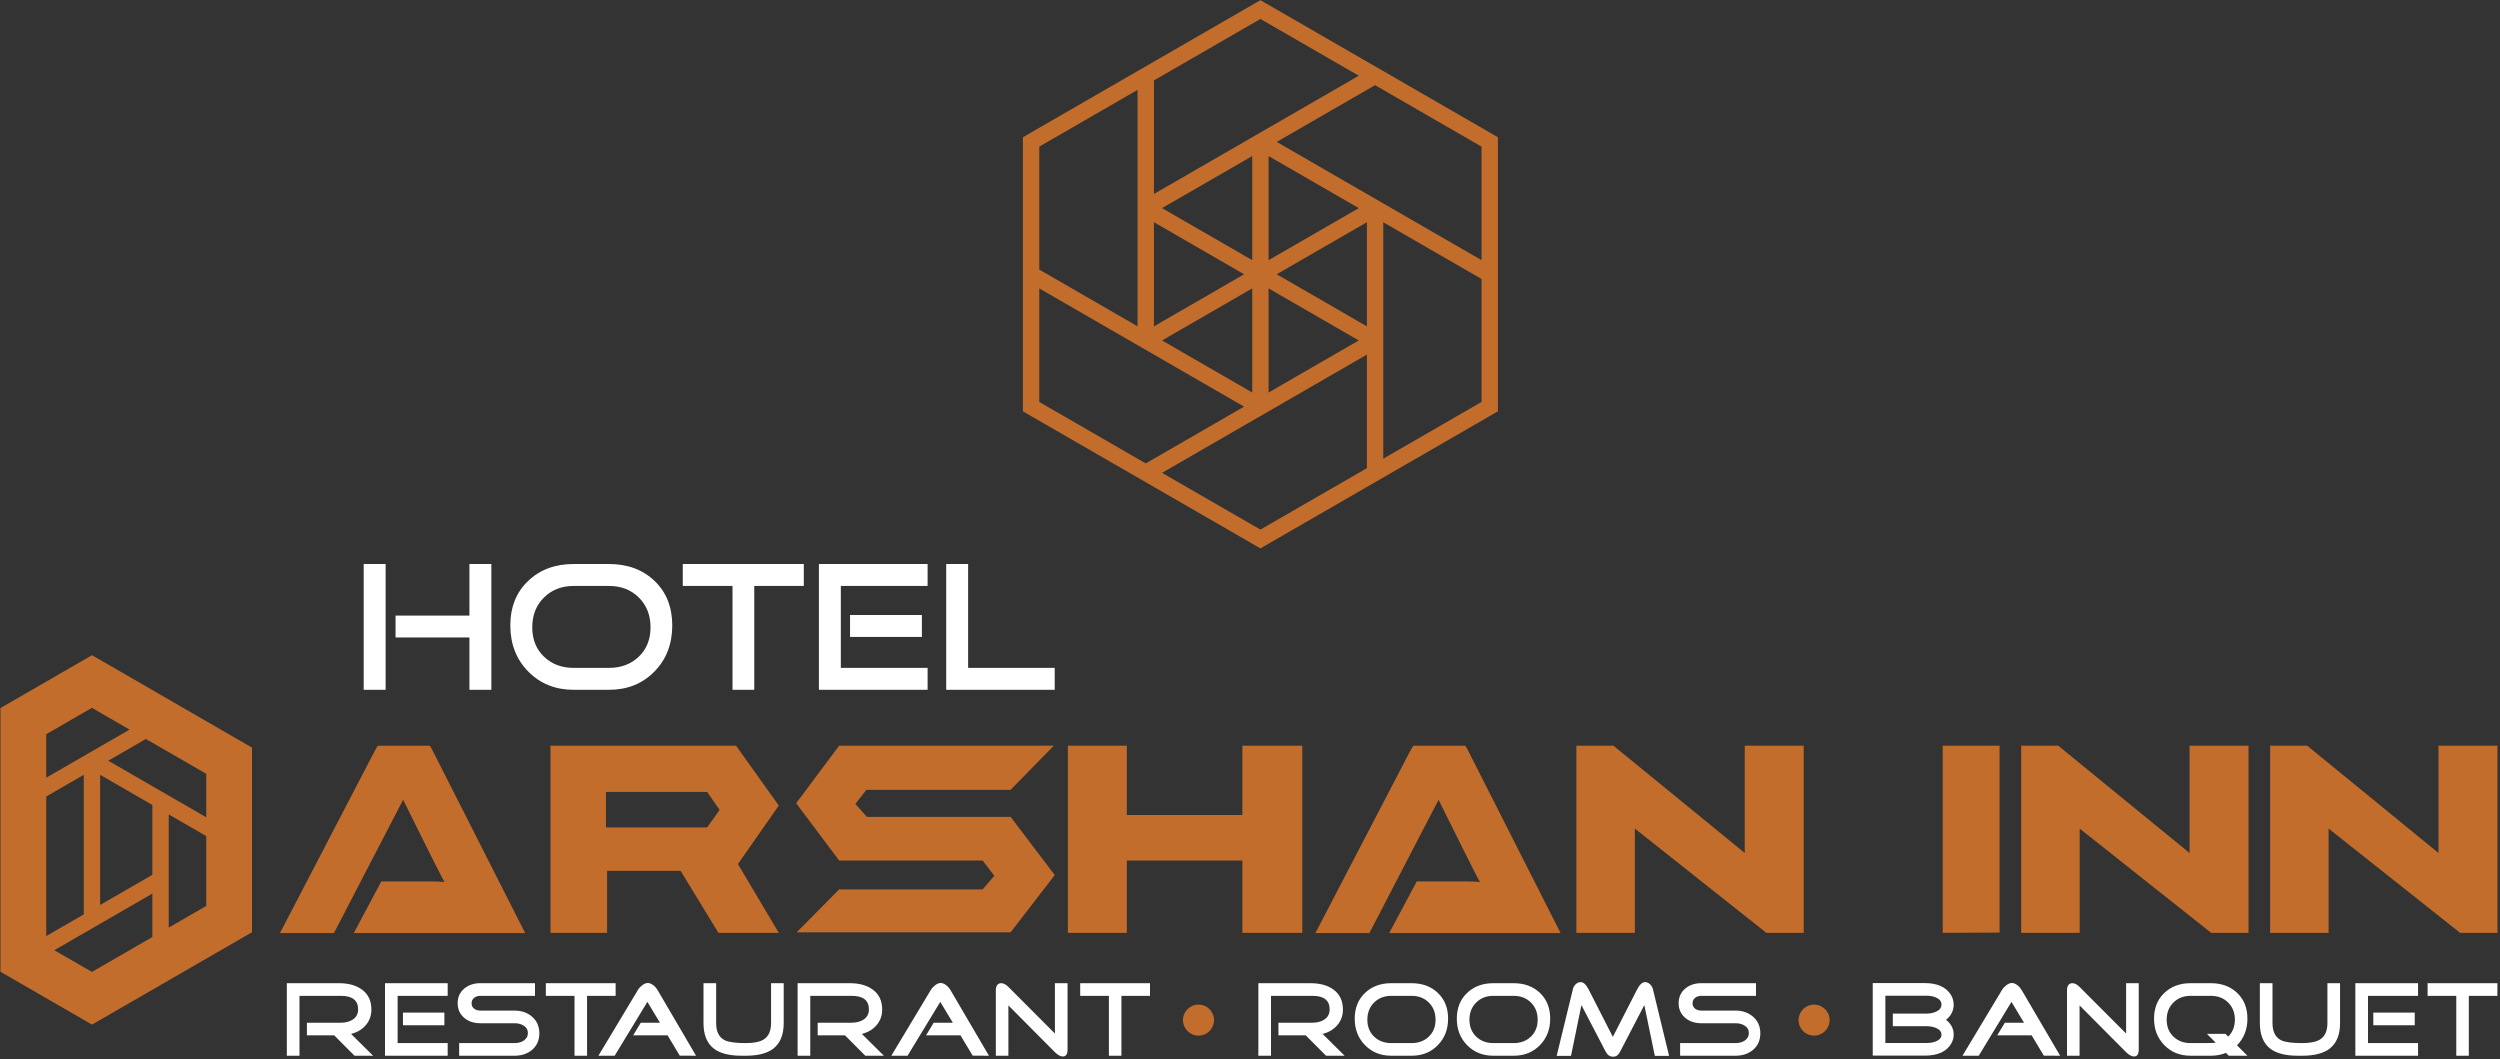
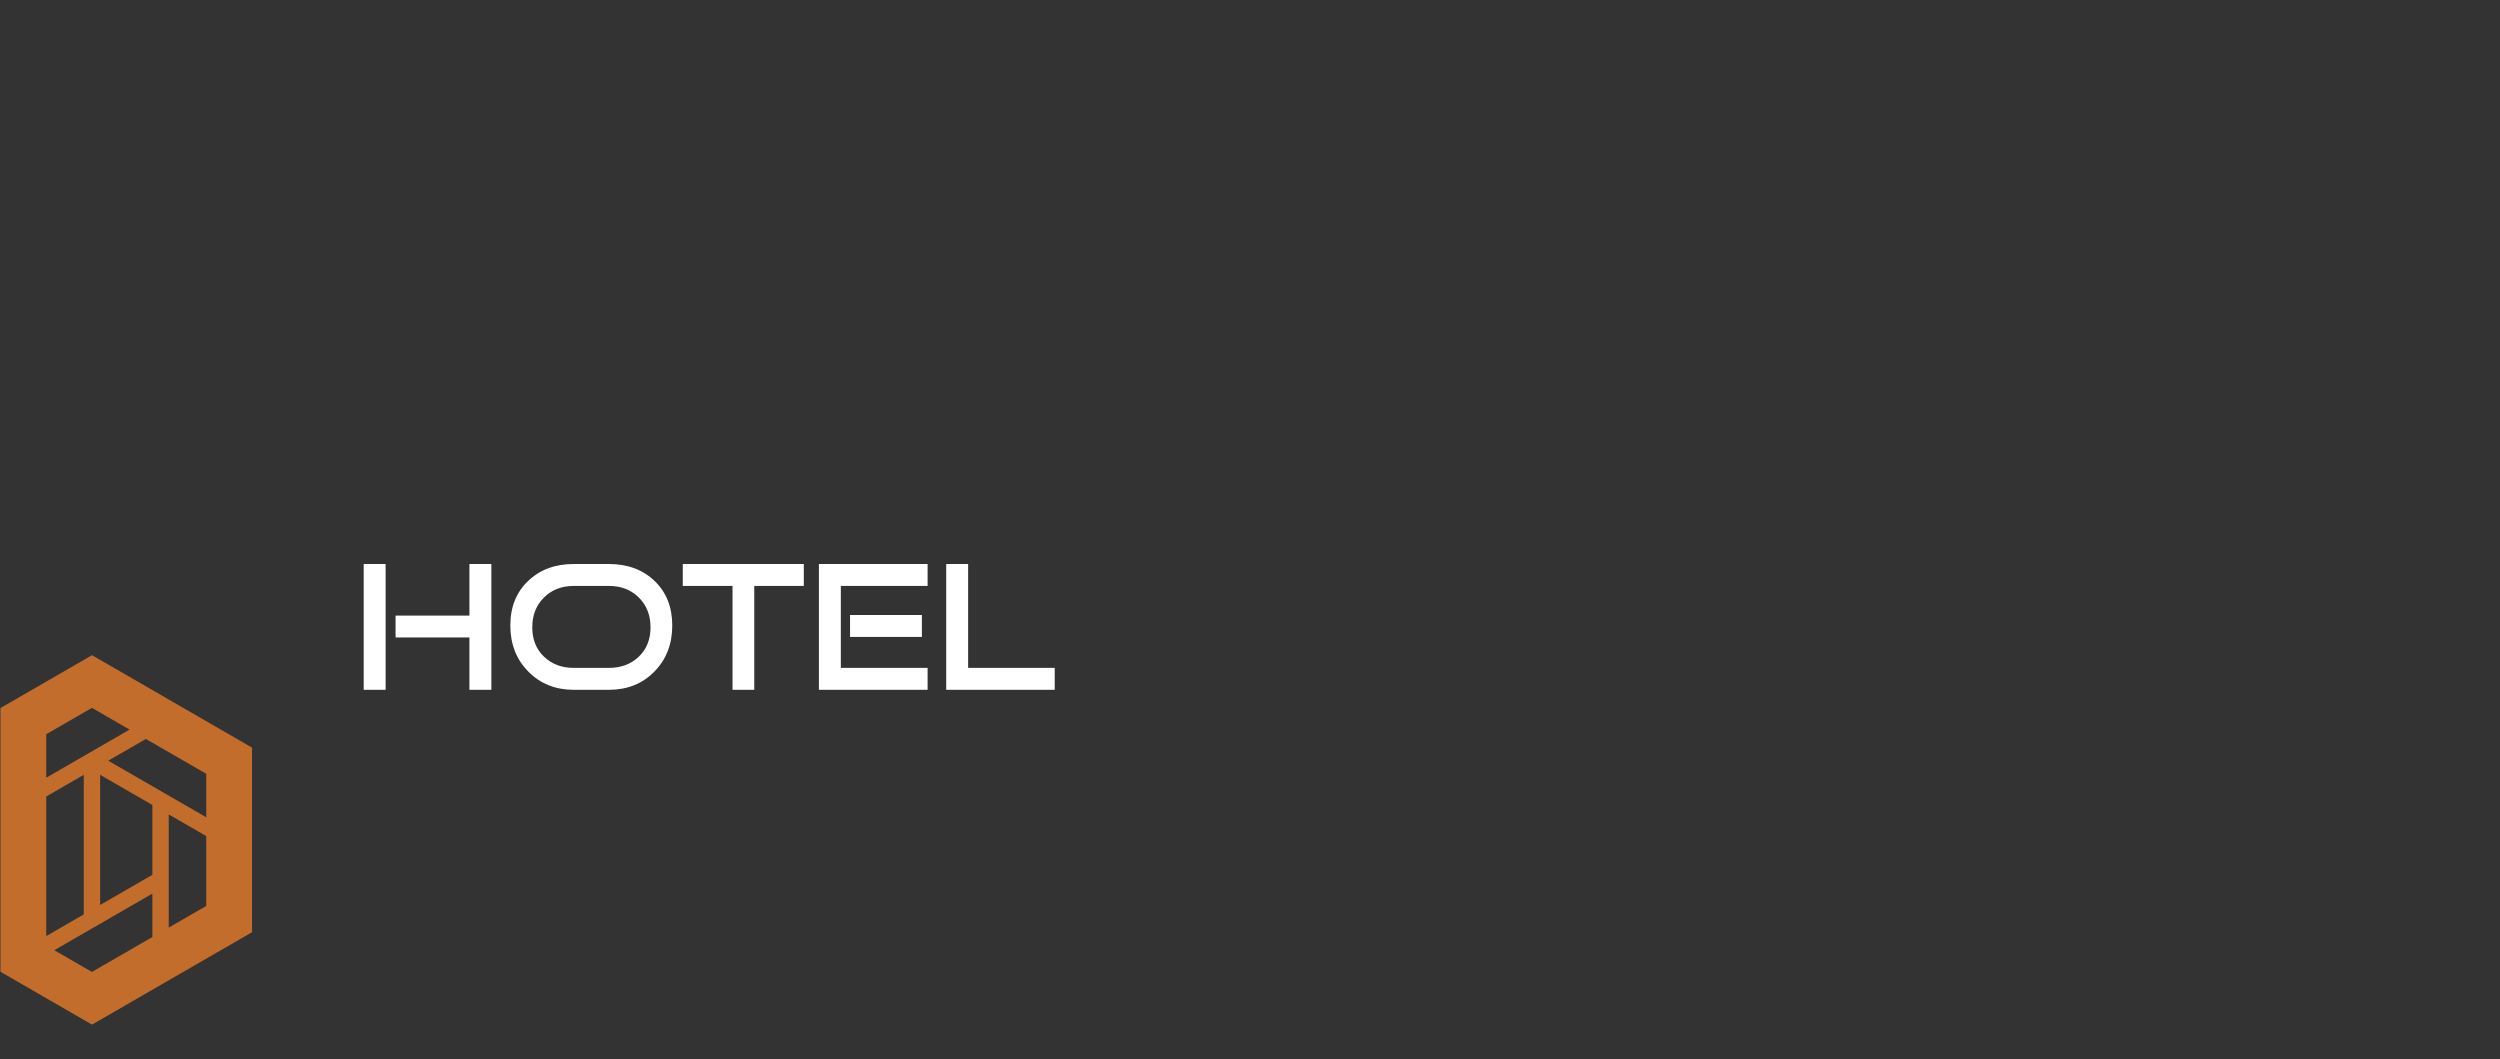
<svg xmlns="http://www.w3.org/2000/svg" width="100%" height="100%" viewBox="0 0 465 197" version="1.1" xml:space="preserve" style="fill-rule:evenodd;clip-rule:evenodd;stroke-linejoin:round;stroke-miterlimit:2;">
  <rect x="0" y="0" width="465" height="197" fill="#333333" stroke="none" />
  <g transform="matrix(2.667,0,0,2.667,-706.911,-246.539)">
-     <path d="M344.965,124.759L351.823,120.8L348.678,118.985L344.68,116.677L344.395,116.513L337.539,112.555L337.539,120.473L344.965,124.759ZM354.099,102.338L357.244,104.154L361.242,106.462L361.527,106.626L368.383,110.584L368.383,102.666L360.957,98.38L354.099,102.338ZM361.527,107.94L361.527,116.513L361.527,116.513L361.527,124.431L368.383,120.473L368.383,111.897L361.527,107.94ZM353.246,121.293L352.961,121.457L346.101,125.417L352.961,129.376L360.387,125.09L360.387,117.17L357.244,118.985L353.246,121.293ZM344.395,115.199L344.395,98.708L337.539,102.666L337.539,111.242L344.395,115.199ZM359.821,116.184L353.531,112.554L353.531,119.815L359.821,116.184ZM352.391,119.815L352.391,112.554L346.101,116.184L352.391,119.815ZM345.535,115.201L351.826,111.569L345.535,107.938L345.535,115.201ZM346.101,106.955L352.391,110.585L352.391,103.324L346.101,106.955ZM353.531,103.324L353.531,110.585L359.821,106.955L353.531,103.324ZM360.387,107.938L354.096,111.569L360.387,115.201L360.387,107.938ZM345.535,98.049L345.535,105.968L348.678,104.154L352.676,101.847L352.961,101.682L359.821,97.722L352.961,93.763L345.535,98.049ZM361.24,125.908L353.244,130.523L352.961,130.687L352.678,130.523L344.682,125.908L344.68,125.908L336.683,121.293L336.398,121.128L336.398,102.011L336.683,101.847L344.68,97.231L344.682,97.231L352.678,92.616L352.961,92.452L353.244,92.616L361.24,97.231L361.242,97.231L369.238,101.847L369.524,102.011L369.524,121.128L369.238,121.293L361.242,125.908L361.24,125.908Z" style="fill:rgb(195,109,44);fill-rule:nonzero;" />
-   </g>
+     </g>
  <g transform="matrix(2.667,0,0,2.667,-706.911,30.684)">
-     <path d="M291.079,62.123L289.782,62.123L288.367,60.701L286.463,60.701L286.463,59.82L288.834,59.82C289.16,59.82 289.434,59.748 289.656,59.606C289.908,59.438 290.034,59.2 290.034,58.89C290.034,58.26 289.634,57.946 288.834,57.946L285.944,57.946L285.944,62.123L285.063,62.123L285.063,57.064L288.693,57.064C289.345,57.064 289.871,57.205 290.271,57.488C290.731,57.809 290.96,58.281 290.96,58.905C290.96,59.331 290.826,59.696 290.558,60.004C290.31,60.29 289.972,60.49 289.545,60.605L291.079,62.123ZM296.05,59.998L293.161,59.998L293.161,59.116L296.05,59.116L296.05,59.998ZM296.28,62.123L291.909,62.123L291.909,57.064L296.28,57.064L296.28,57.946L292.79,57.946L292.79,61.242L296.28,61.242L296.28,62.123ZM302.674,60.561C302.674,61.039 302.503,61.425 302.163,61.716C301.837,61.987 301.429,62.123 300.94,62.123L297.08,62.123L297.08,61.242L300.94,61.242C301.182,61.242 301.392,61.188 301.57,61.079C301.772,60.945 301.874,60.765 301.874,60.538C301.874,60.311 301.77,60.136 301.563,60.012C301.39,59.909 301.182,59.857 300.94,59.857L298.555,59.857C298.115,59.857 297.747,59.736 297.45,59.494C297.134,59.232 296.976,58.886 296.976,58.457C296.976,58.032 297.134,57.689 297.45,57.427C297.747,57.185 298.115,57.064 298.555,57.064L302.37,57.064L302.37,57.946L298.555,57.946C298.386,57.946 298.243,57.993 298.125,58.086C298.006,58.18 297.947,58.306 297.947,58.464C297.947,58.627 298.006,58.753 298.125,58.842C298.243,58.931 298.386,58.975 298.555,58.975L300.94,58.975C301.429,58.975 301.837,59.116 302.163,59.397C302.503,59.694 302.674,60.081 302.674,60.561ZM307.994,57.946L306.001,57.946L306.001,62.123L305.126,62.123L305.126,57.946L303.126,57.946L303.126,57.064L307.994,57.064L307.994,57.946ZM313.602,62.123L312.465,62.116L311.618,60.701L309.216,60.701L309.748,59.82L311.084,59.82L310.208,58.367L307.926,62.123L306.793,62.123L309.542,57.546C309.611,57.427 309.707,57.319 309.831,57.22C309.979,57.106 310.113,57.05 310.231,57.05C310.359,57.05 310.493,57.104 310.631,57.213C310.75,57.306 310.846,57.417 310.92,57.546L313.602,62.123ZM319.715,59.849C319.715,60.664 319.47,61.259 318.981,61.635C318.551,61.96 317.914,62.123 317.07,62.123L316.766,62.123C315.921,62.123 315.284,61.96 314.854,61.635C314.365,61.259 314.121,60.664 314.121,59.849L314.121,57.064L315.003,57.064L315.003,59.849C315.003,60.457 315.212,60.859 315.632,61.057C315.904,61.18 316.383,61.242 317.07,61.242C317.643,61.242 318.063,61.156 318.329,60.983C318.665,60.765 318.833,60.388 318.833,59.849L318.833,57.064L319.715,57.064L319.715,59.849ZM326.701,62.123L325.405,62.123L323.99,60.701L322.085,60.701L322.085,59.82L324.456,59.82C324.782,59.82 325.056,59.748 325.279,59.606C325.531,59.438 325.657,59.2 325.657,58.89C325.657,58.26 325.257,57.946 324.456,57.946L321.567,57.946L321.567,62.123L320.685,62.123L320.685,57.064L324.316,57.064C324.968,57.064 325.494,57.205 325.894,57.488C326.353,57.809 326.583,58.281 326.583,58.905C326.583,59.331 326.448,59.696 326.18,60.004C325.932,60.29 325.595,60.49 325.168,60.605L326.701,62.123ZM334.029,62.123L332.892,62.116L332.044,60.701L329.643,60.701L330.175,59.82L331.511,59.82L330.634,58.367L328.352,62.123L327.22,62.123L329.969,57.546C330.038,57.427 330.134,57.319 330.258,57.22C330.406,57.106 330.539,57.05 330.658,57.05C330.786,57.05 330.92,57.104 331.058,57.213C331.176,57.306 331.273,57.417 331.347,57.546L334.029,62.123ZM339.511,61.686C339.511,62.012 339.4,62.175 339.177,62.175C339.014,62.175 338.831,62.075 338.627,61.874L335.385,58.613L335.385,62.123L334.51,62.123L334.51,57.501C334.51,57.383 334.543,57.28 334.607,57.194C334.671,57.107 334.762,57.064 334.881,57.064C335.044,57.064 335.212,57.15 335.385,57.323L338.63,60.575L338.63,57.064L339.511,57.064L339.511,61.686ZM345.261,57.946L343.268,57.946L343.268,62.123L342.394,62.123L342.394,57.946L340.393,57.946L340.393,57.064L345.261,57.064L345.261,57.946ZM358.834,62.123L357.538,62.123L356.123,60.701L354.219,60.701L354.219,59.82L356.589,59.82C356.916,59.82 357.189,59.748 357.412,59.606C357.664,59.438 357.79,59.2 357.79,58.89C357.79,58.26 357.39,57.946 356.589,57.946L353.7,57.946L353.7,62.123L352.818,62.123L352.818,57.064L356.449,57.064C357.101,57.064 357.627,57.205 358.027,57.488C358.486,57.809 358.716,58.281 358.716,58.905C358.716,59.331 358.581,59.696 358.313,60.004C358.065,60.29 357.728,60.49 357.301,60.605L358.834,62.123ZM366.051,59.538C366.051,60.284 365.811,60.901 365.332,61.39C364.853,61.879 364.243,62.123 363.502,62.123L362.087,62.123C361.351,62.123 360.742,61.879 360.261,61.39C359.779,60.901 359.538,60.284 359.538,59.538C359.538,58.797 359.777,58.2 360.253,57.746C360.73,57.291 361.341,57.064 362.087,57.064L363.502,57.064C364.253,57.064 364.865,57.291 365.34,57.746C365.814,58.2 366.051,58.797 366.051,59.538ZM365.176,59.612C365.176,59.123 365.02,58.723 364.706,58.412C364.392,58.101 363.991,57.946 363.502,57.946L362.087,57.946C361.603,57.946 361.204,58.101 360.89,58.412C360.577,58.723 360.42,59.123 360.42,59.612C360.42,60.096 360.577,60.489 360.89,60.79C361.204,61.091 361.603,61.242 362.087,61.242L363.502,61.242C363.991,61.242 364.392,61.091 364.706,60.79C365.02,60.489 365.176,60.096 365.176,59.612ZM373.171,59.538C373.171,60.284 372.931,60.901 372.452,61.39C371.973,61.879 371.363,62.123 370.622,62.123L369.207,62.123C368.471,62.123 367.863,61.879 367.381,61.39C366.899,60.901 366.658,60.284 366.658,59.538C366.658,58.797 366.897,58.2 367.374,57.746C367.85,57.291 368.461,57.064 369.207,57.064L370.622,57.064C371.373,57.064 371.985,57.291 372.46,57.746C372.934,58.2 373.171,58.797 373.171,59.538ZM372.297,59.612C372.297,59.123 372.14,58.723 371.826,58.412C371.513,58.101 371.111,57.946 370.622,57.946L369.207,57.946C368.723,57.946 368.324,58.101 368.01,58.412C367.697,58.723 367.54,59.123 367.54,59.612C367.54,60.096 367.697,60.489 368.01,60.79C368.324,61.091 368.723,61.242 369.207,61.242L370.622,61.242C371.111,61.242 371.513,61.091 371.826,60.79C372.14,60.489 372.297,60.096 372.297,59.612ZM381.462,62.131L380.469,62.131L379.735,58.59L378.039,61.857C377.925,62.079 377.767,62.19 377.565,62.19C377.337,62.19 377.164,62.076 377.046,61.849L375.349,58.59L374.623,62.131L373.623,62.131L374.753,57.486C374.782,57.353 374.848,57.237 374.948,57.138C375.049,57.04 375.167,56.99 375.3,56.99C375.491,56.99 375.673,57.157 375.846,57.49L377.54,60.809L379.24,57.486C379.413,57.156 379.595,56.99 379.787,56.99C379.916,56.99 380.034,57.042 380.143,57.146C380.237,57.239 380.301,57.353 380.336,57.486L381.462,62.131ZM387.826,60.561C387.826,61.039 387.656,61.425 387.315,61.716C386.989,61.987 386.582,62.123 386.093,62.123L382.232,62.123L382.232,61.242L386.093,61.242C386.334,61.242 386.545,61.188 386.722,61.079C386.925,60.945 387.026,60.765 387.026,60.538C387.026,60.311 386.922,60.136 386.715,60.012C386.542,59.909 386.334,59.857 386.093,59.857L383.707,59.857C383.267,59.857 382.899,59.736 382.603,59.494C382.287,59.232 382.129,58.886 382.129,58.457C382.129,58.032 382.287,57.689 382.603,57.427C382.899,57.185 383.267,57.064 383.707,57.064L387.522,57.064L387.522,57.946L383.707,57.946C383.539,57.946 383.395,57.993 383.277,58.086C383.159,58.18 383.099,58.306 383.099,58.464C383.099,58.627 383.159,58.753 383.277,58.842C383.395,58.931 383.539,58.975 383.707,58.975L386.093,58.975C386.582,58.975 386.989,59.116 387.315,59.397C387.656,59.694 387.826,60.081 387.826,60.561ZM401.311,60.649C401.311,60.867 401.256,61.072 401.147,61.264C400.821,61.832 400.204,62.116 399.295,62.116L395.665,62.116L395.665,57.057L399.295,57.057C400.16,57.057 400.765,57.326 401.111,57.864C401.244,58.081 401.311,58.314 401.311,58.561C401.311,58.98 401.133,59.333 400.777,59.62C401.133,59.896 401.311,60.239 401.311,60.649ZM400.459,58.553C400.459,58.341 400.335,58.178 400.088,58.064C399.895,57.98 399.676,57.938 399.429,57.938L396.547,57.938L396.547,61.235L399.429,61.235C399.671,61.235 399.886,61.197 400.073,61.123C400.33,61.015 400.459,60.859 400.459,60.657C400.459,60.449 400.33,60.291 400.073,60.183C399.881,60.104 399.666,60.064 399.429,60.064L397.065,60.064L397.065,59.183L399.429,59.183C399.676,59.183 399.895,59.138 400.088,59.049C400.335,58.936 400.459,58.77 400.459,58.553ZM408.735,62.123L407.597,62.116L406.75,60.701L404.348,60.701L404.881,59.82L406.217,59.82L405.34,58.367L403.058,62.123L401.925,62.123L404.674,57.546C404.744,57.427 404.84,57.319 404.963,57.22C405.111,57.106 405.245,57.05 405.363,57.05C405.492,57.05 405.625,57.104 405.764,57.213C405.882,57.306 405.978,57.417 406.053,57.546L408.735,62.123ZM414.217,61.686C414.217,62.012 414.106,62.175 413.883,62.175C413.72,62.175 413.537,62.075 413.333,61.874L410.09,58.613L410.09,62.123L409.216,62.123L409.216,57.501C409.216,57.383 409.248,57.28 409.313,57.194C409.377,57.107 409.468,57.064 409.587,57.064C409.75,57.064 409.917,57.15 410.09,57.323L413.336,60.575L413.336,57.064L414.217,57.064L414.217,61.686ZM421.797,62.123L420.498,62.123L420.299,61.925C419.978,62.057 419.627,62.123 419.247,62.123L417.832,62.123C417.097,62.123 416.488,61.879 416.007,61.39C415.525,60.901 415.284,60.284 415.284,59.538C415.284,58.797 415.522,58.2 415.999,57.746C416.476,57.291 417.087,57.064 417.833,57.064L419.248,57.064C419.999,57.064 420.611,57.291 421.085,57.746C421.56,58.2 421.797,58.797 421.797,59.538C421.797,60.279 421.555,60.899 421.071,61.398L421.797,62.123ZM420.922,59.612C420.922,59.123 420.766,58.723 420.452,58.412C420.138,58.101 419.737,57.946 419.248,57.946L417.833,57.946C417.349,57.946 416.95,58.101 416.636,58.412C416.323,58.723 416.166,59.123 416.166,59.612C416.166,60.096 416.323,60.489 416.636,60.79C416.95,61.091 417.35,61.242 417.834,61.242L418.56,61.242C419.139,61.242 419.483,61.233 419.591,61.217L418.971,60.597L420.27,60.597L420.456,60.79C420.767,60.479 420.922,60.086 420.922,59.612ZM428.257,59.849C428.257,60.664 428.013,61.259 427.524,61.635C427.094,61.96 426.457,62.123 425.612,62.123L425.309,62.123C424.464,62.123 423.827,61.96 423.397,61.635C422.908,61.259 422.664,60.664 422.664,59.849L422.664,57.064L423.545,57.064L423.545,59.849C423.545,60.457 423.755,60.859 424.175,61.057C424.447,61.18 424.926,61.242 425.612,61.242C426.185,61.242 426.605,61.156 426.872,60.983C427.208,60.765 427.376,60.388 427.376,59.849L427.376,57.064L428.257,57.064L428.257,59.849ZM433.466,59.998L430.576,59.998L430.576,59.116L433.466,59.116L433.466,59.998ZM433.696,62.123L429.324,62.123L429.324,57.064L433.696,57.064L433.696,57.946L430.206,57.946L430.206,61.242L433.696,61.242L433.696,62.123ZM439.23,57.946L437.237,57.946L437.237,62.123L436.363,62.123L436.363,57.946L434.362,57.946L434.362,57.064L439.23,57.064L439.23,57.946Z" style="fill:white;fill-rule:nonzero;" />
-   </g>
+     </g>
  <g transform="matrix(-2.667,0,0,2.667,1152.99,30.944)">
-     <path d="M348.732,58.46C348.134,58.46 347.65,58.944 347.65,59.541C347.65,60.139 348.134,60.623 348.732,60.623C349.329,60.623 349.814,60.139 349.814,59.541C349.814,58.944 349.329,58.46 348.732,58.46" style="fill:rgb(195,109,44);" />
-   </g>
+     </g>
  <g transform="matrix(2.667,0,0,2.667,-706.911,-36.295)">
-     <path d="M319.372,69.79L316.522,73.868L319.372,78.666L315.162,78.666L312.525,74.343L307.399,74.343L307.399,78.666L303.452,78.666L303.452,65.615L316.391,65.615L319.372,69.79ZM289.731,78.682L291.651,75.081L295.192,75.081C295.525,75.081 295.815,75.095 296.061,75.123C295.917,74.872 295.751,74.554 295.561,74.171C295.372,73.787 295.19,73.428 295.016,73.092L293.172,69.387L288.348,78.682L284.583,78.682L291.175,66.017C291.248,65.878 291.328,65.745 291.415,65.616L295.034,65.616C295.115,65.742 295.191,65.876 295.261,66.017L301.684,78.682L289.731,78.682ZM439.234,78.666L436.63,78.666L427.458,71.395L427.458,78.666L423.38,78.666L423.38,65.615L425.965,65.615L435.123,73.098L435.123,65.615L439.234,65.615L439.234,78.666ZM421.873,78.666L419.268,78.666L410.096,71.395L410.096,78.666L406.018,78.666L406.018,65.615L408.603,65.615L417.762,73.098L417.762,65.615L421.873,65.615L421.873,78.666ZM404.511,78.649L400.548,78.666L400.548,65.615L404.511,65.615L404.511,78.649ZM390.851,78.666L388.247,78.666L379.075,71.395L379.075,78.666L374.997,78.666L374.997,65.615L377.582,65.615L386.74,73.098L386.74,65.615L390.851,65.615L390.851,78.666ZM361.944,78.682L363.865,75.081L367.406,75.081C367.739,75.081 368.028,75.095 368.274,75.123C368.131,74.872 367.964,74.554 367.775,74.171C367.585,73.787 367.403,73.428 367.229,73.092L365.386,69.387L360.561,78.682L356.797,78.682L363.388,66.017C363.462,65.878 363.542,65.745 363.629,65.616L367.248,65.616C367.328,65.742 367.404,65.876 367.475,66.017L373.897,78.682L361.944,78.682ZM355.88,78.666L351.703,78.666L351.703,73.622L343.645,73.622L343.645,78.666L339.534,78.666L339.534,65.615L343.645,65.615L343.645,70.446L351.703,70.446L351.703,65.615L355.88,65.615L355.88,78.666ZM338.617,74.637L335.538,78.633L320.617,78.633L323.581,75.636L333.588,75.636L334.407,74.687L333.588,73.622L323.581,73.622L320.584,69.627L323.581,65.615L338.551,65.615L335.538,68.693L325.481,68.693L324.711,69.676L325.514,70.577L335.538,70.577L338.617,74.637ZM315.244,70.093L314.376,68.841L307.317,68.841L307.317,71.313L314.376,71.313L315.244,70.093Z" style="fill:rgb(195,109,44);" />
-   </g>
+     </g>
  <g transform="matrix(2.667,0,0,2.667,-706.911,-115.346)">
    <path d="M299.326,91.357L297.797,91.357L297.797,87.709L292.645,87.709L292.645,86.181L297.797,86.181L297.797,82.584L299.326,82.584L299.326,91.357ZM291.952,91.357L290.423,91.357L290.423,82.584L291.952,82.584L291.952,91.357ZM311.943,86.874C311.943,88.167 311.528,89.238 310.697,90.085C309.866,90.933 308.809,91.357 307.524,91.357L305.07,91.357C303.793,91.357 302.738,90.933 301.902,90.085C301.067,89.238 300.65,88.167 300.65,86.874C300.65,85.59 301.063,84.554 301.89,83.766C302.716,82.978 303.776,82.584 305.07,82.584L307.524,82.584C308.826,82.584 309.888,82.978 310.71,83.766C311.532,84.554 311.943,85.59 311.943,86.874ZM310.427,87.003C310.427,86.155 310.155,85.461 309.611,84.922C309.067,84.382 308.371,84.113 307.524,84.113L305.07,84.113C304.23,84.113 303.538,84.382 302.995,84.922C302.451,85.461 302.179,86.155 302.179,87.003C302.179,87.842 302.451,88.523 302.995,89.045C303.538,89.567 304.23,89.829 305.07,89.829L307.524,89.829C308.371,89.829 309.067,89.567 309.611,89.045C310.155,88.523 310.427,87.842 310.427,87.003ZM321.117,84.113L317.661,84.113L317.661,91.357L316.145,91.357L316.145,84.113L312.676,84.113L312.676,82.584L321.117,82.584L321.117,84.113ZM329.352,87.671L324.342,87.671L324.342,86.142L329.352,86.142L329.352,87.671ZM329.751,91.357L322.17,91.357L322.17,82.584L329.751,82.584L329.751,84.113L323.699,84.113L323.699,89.829L329.751,89.829L329.751,91.357ZM338.616,91.357L331.048,91.357L331.048,82.584L332.577,82.584L332.577,89.829L338.616,89.829L338.616,91.357Z" style="fill:white;fill-rule:nonzero;" />
  </g>
  <g transform="matrix(2.667,0,0,2.667,-706.911,-36.104)">
    <path d="M271.469,81.321L275.457,79.019L275.685,78.887L275.685,75.858L268.845,79.807L271.469,81.321ZM272.042,67.575L272.042,76.651L275.685,74.548L275.685,69.678L272.042,67.575ZM270.901,77.309L270.901,67.575L268.284,69.085L268.284,78.82L270.901,77.309ZM272.607,66.59L279.443,70.536L279.443,67.504L275.463,65.207L275.457,65.207L275.23,65.076L272.607,66.59ZM274.095,64.421L271.469,62.904L268.284,64.742L268.284,67.775L274.095,64.421ZM276.825,70.336L276.825,78.229L279.443,76.718L279.443,71.847L276.825,70.336ZM277.053,81.774L272.27,84.536L271.475,84.994L270.68,84.536L265.896,81.774L265.091,81.31L265.091,62.916L265.896,62.452L270.68,59.69L271.475,59.231L272.27,59.69L277.053,62.452L277.052,62.454L281.831,65.213L282.635,65.677L282.635,78.552L281.837,79.013L277.053,81.774Z" style="fill:rgb(195,109,44);fill-rule:nonzero;" />
  </g>
  <g transform="matrix(-2.667,0,0,2.667,1382.01,30.944)">
-     <path d="M391.672,58.46C391.075,58.46 390.59,58.944 390.59,59.541C390.59,60.139 391.075,60.623 391.672,60.623C392.27,60.623 392.754,60.139 392.754,59.541C392.754,58.944 392.27,58.46 391.672,58.46" style="fill:rgb(195,109,44);" />
-   </g>
+     </g>
</svg>